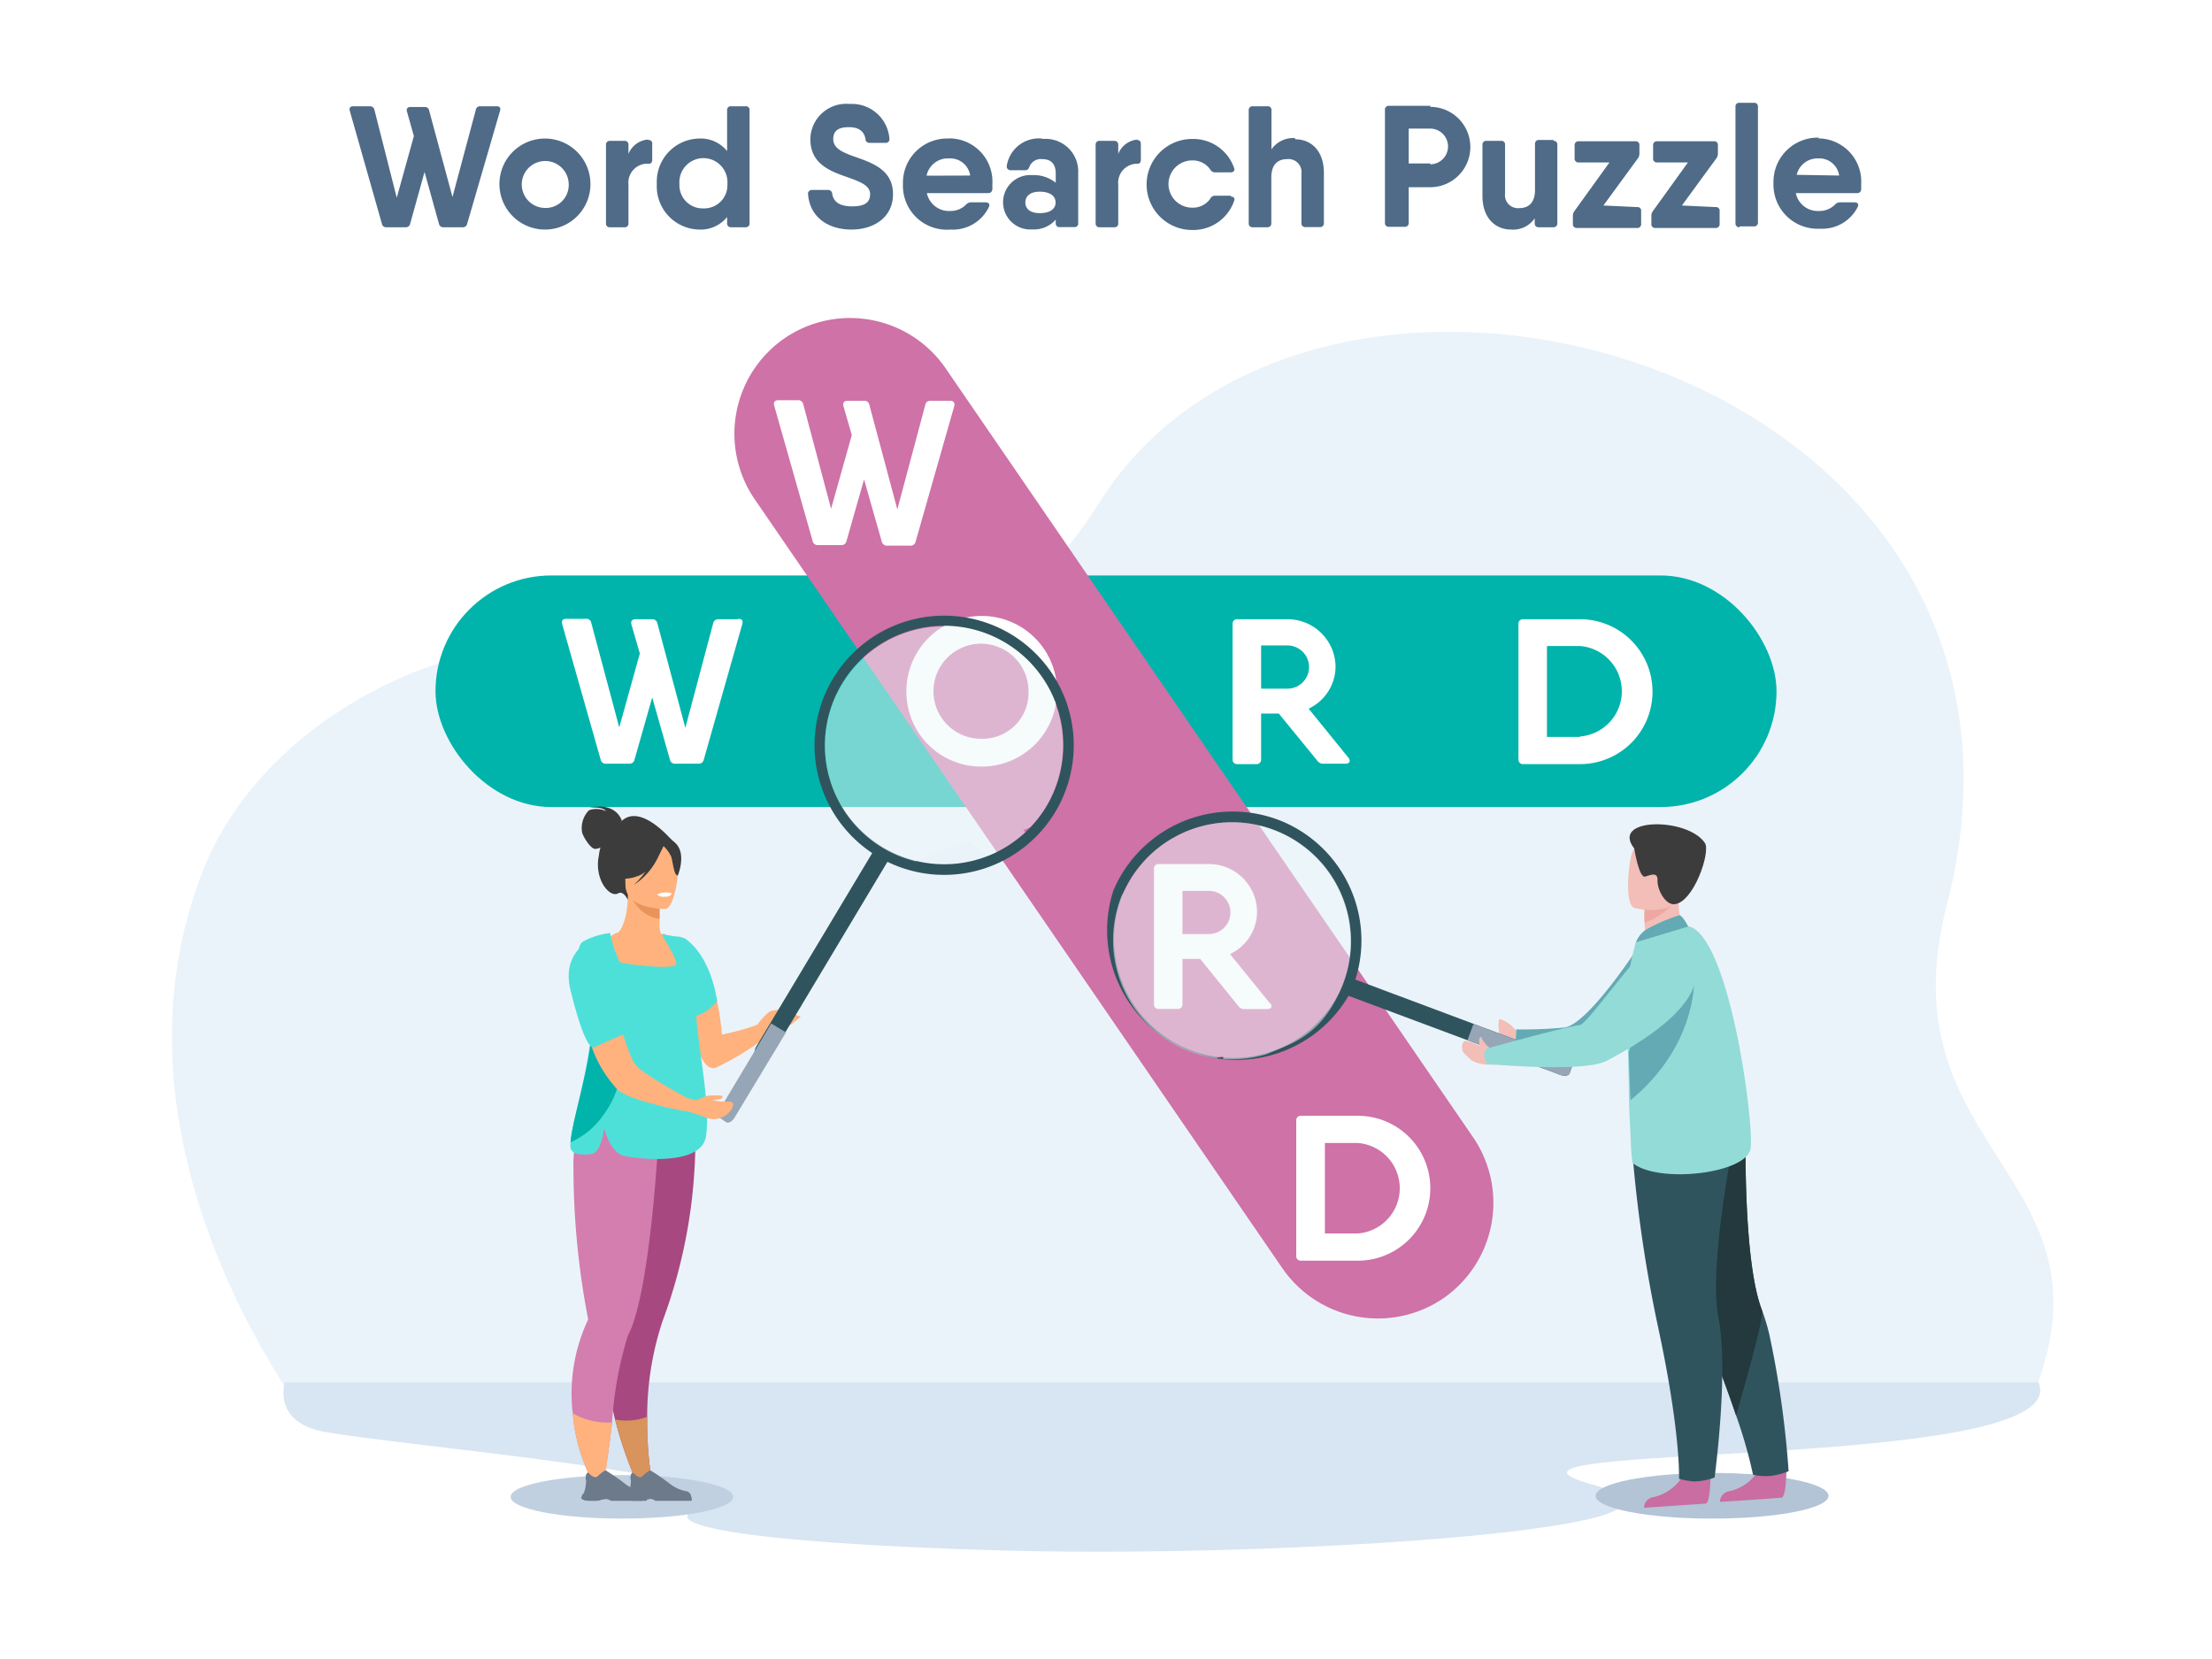
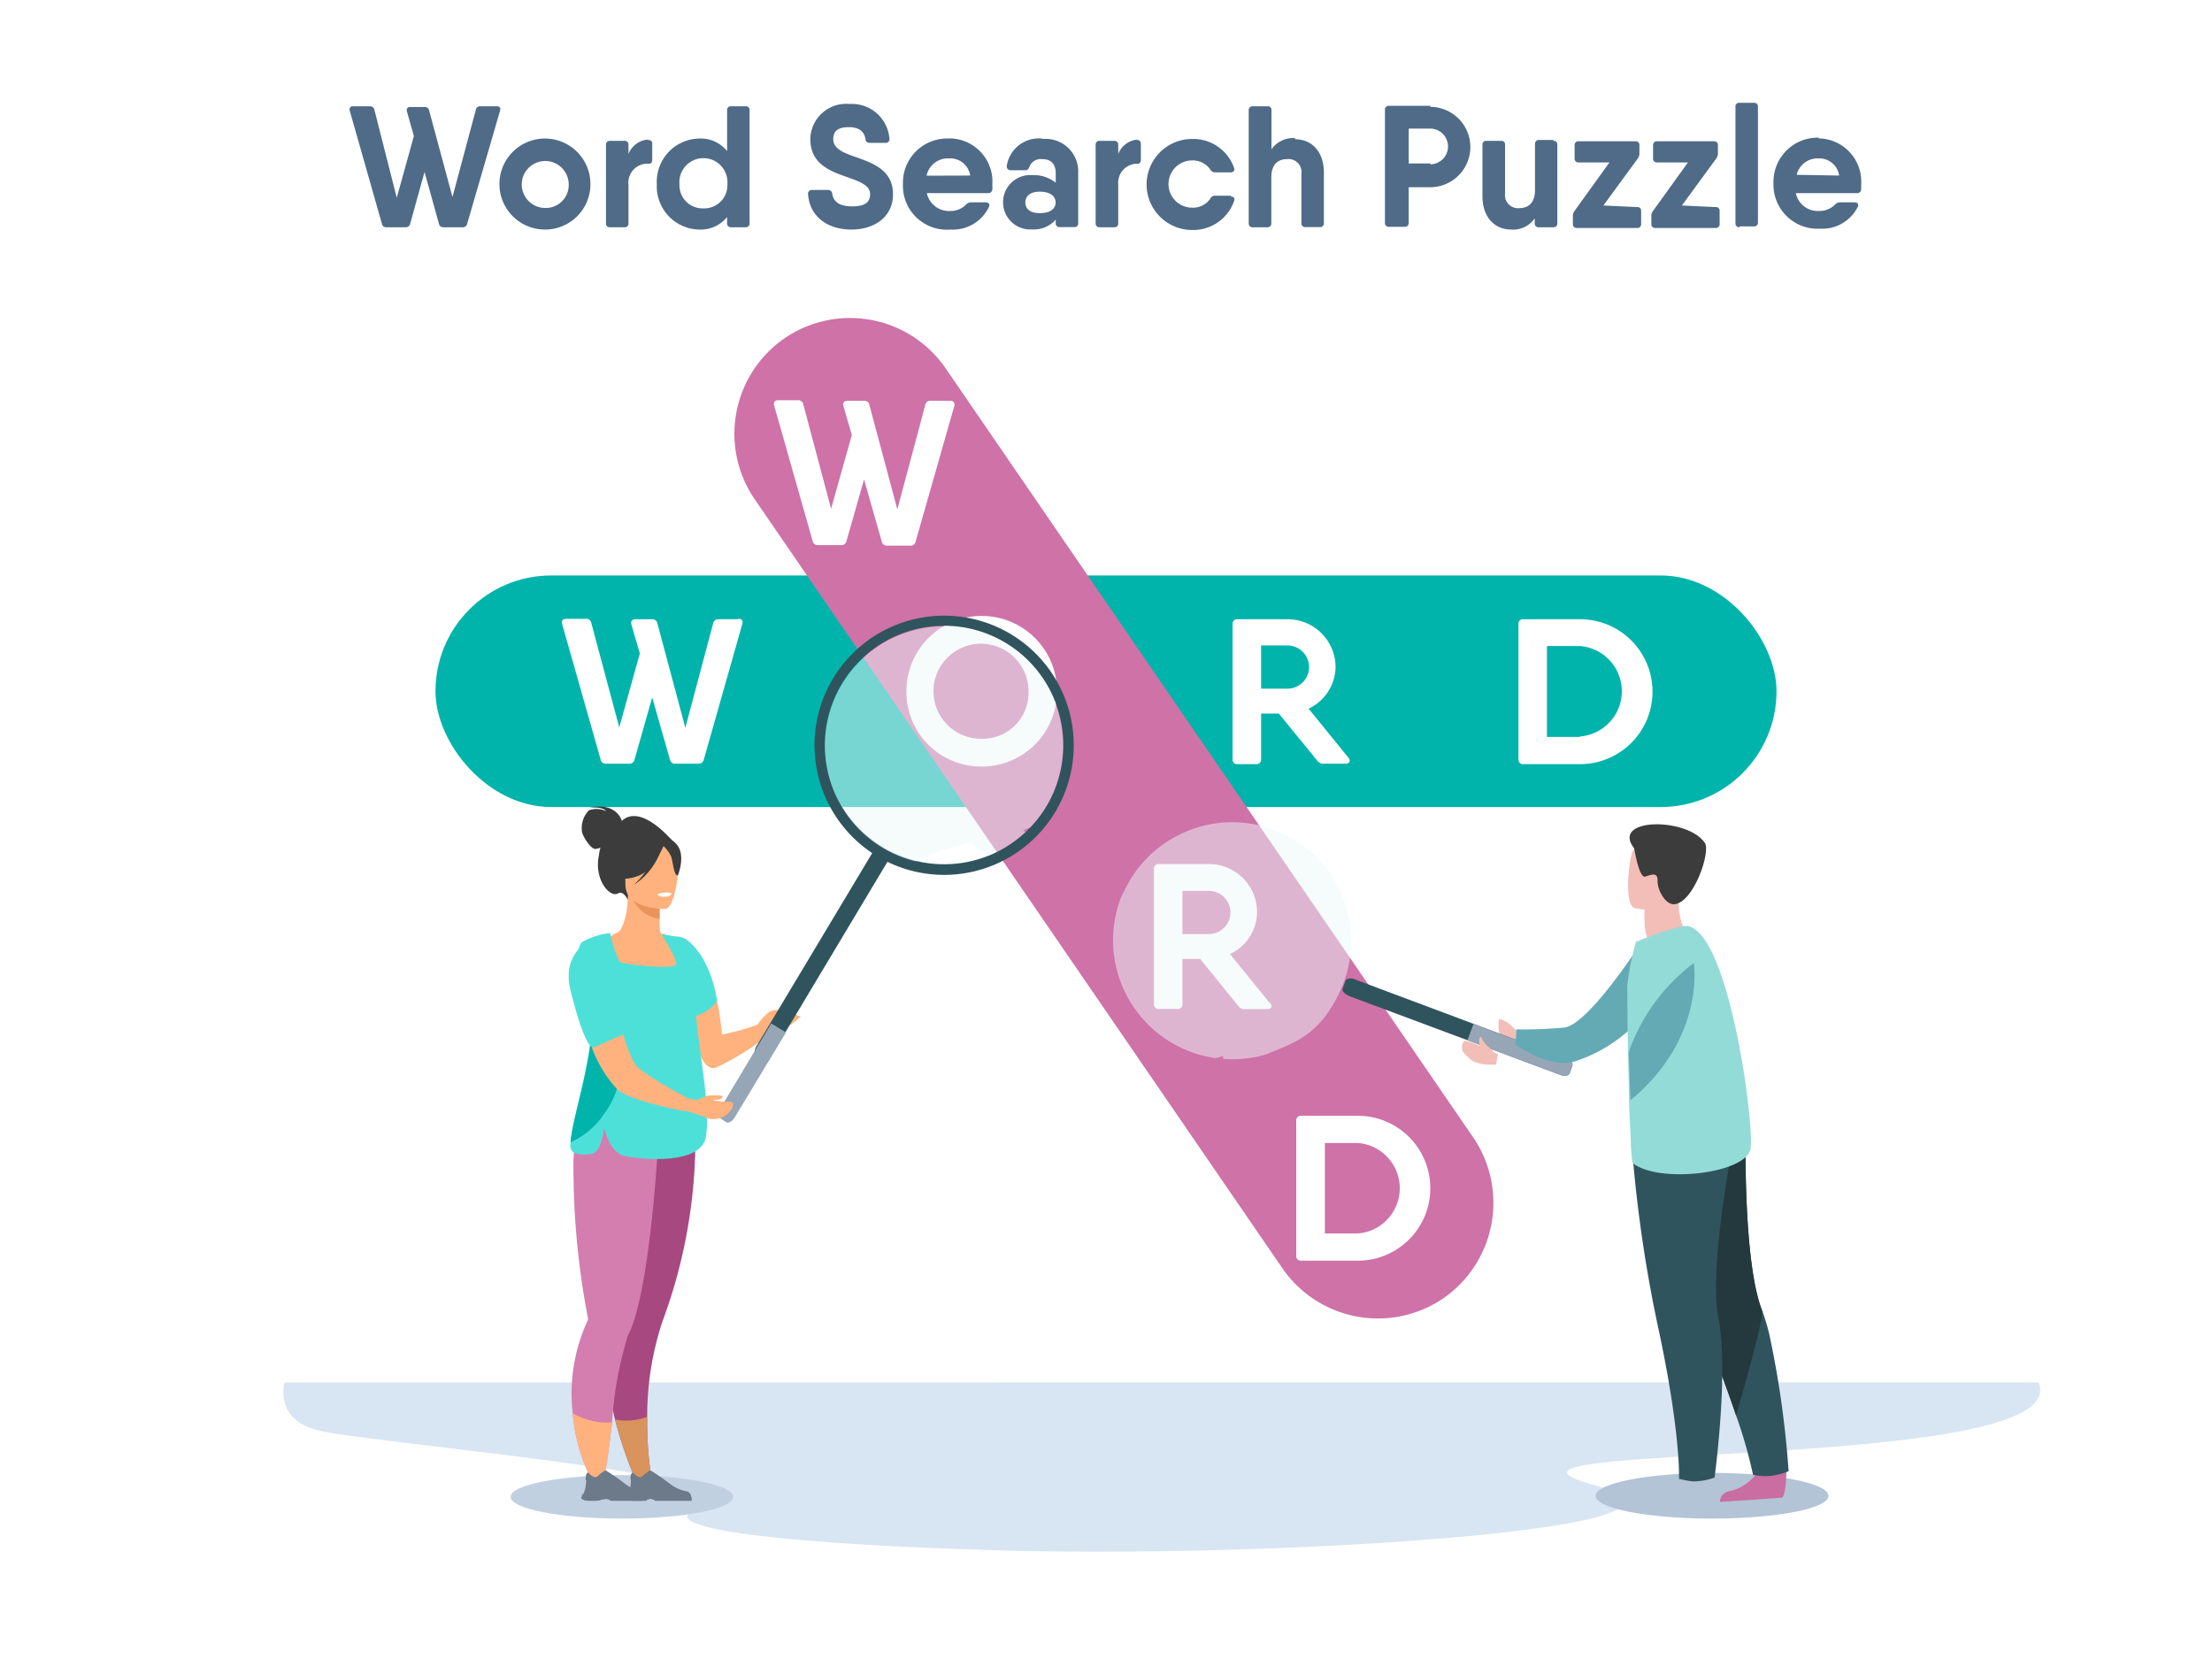
<svg xmlns="http://www.w3.org/2000/svg" viewBox="0 0 153.6 115.2">
  <defs>
    <style>.cls-1,.cls-6{fill:#fff;}.cls-2{fill:#4f6b87;}.cls-10,.cls-11,.cls-12,.cls-13,.cls-14,.cls-15,.cls-16,.cls-17,.cls-18,.cls-19,.cls-2,.cls-20,.cls-21,.cls-22,.cls-23,.cls-24,.cls-25,.cls-26,.cls-27,.cls-28,.cls-3,.cls-5,.cls-6,.cls-7,.cls-8,.cls-9{fill-rule:evenodd;}.cls-3{fill:#ebf3fa;}.cls-18,.cls-4{fill:#00b4ab;}.cls-5{fill:#ce72a7;}.cls-7{fill:#d8e5f2;}.cls-8{fill:#c0d0e0;}.cls-12,.cls-9{fill:#3c3c3c;}.cls-10{fill:#ffb27d;}.cls-11{fill:#e8945b;}.cls-12{stroke:#3c3c3c;stroke-miterlimit:22.93;stroke-width:0.22px;}.cls-13{fill:#a84880;}.cls-14{fill:#d37eaf;}.cls-15{fill:#4de0d9;}.cls-16{fill:#d9935c;}.cls-17{fill:#6d7a8a;}.cls-19{fill:#30545d;}.cls-20{fill:#97a6b7;}.cls-21{fill:#eff9fb;opacity:0.5;}.cls-22{fill:#b2c4d6;}.cls-23{fill:#f2beb7;}.cls-24{fill:#63aab4;}.cls-25{fill:#c96da3;}.cls-26{fill:#23393d;}.cls-27{fill:#93dbd7;}.cls-28{fill:#eda8a2;}</style>
  </defs>
  <g id="_1-12" data-name="1">
    <rect class="cls-1" width="153.6" height="115.2" />
    <path class="cls-2" d="M34.48,7.38H33.35a.29.29,0,0,0-.31.25l-1.62,6.05-1.62-6a.29.29,0,0,0-.3-.25h-1c-.2,0-.3.12-.24.32l.48,1.7-1.19,4.28L26,7.63a.3.3,0,0,0-.31-.25H24.53c-.21,0-.3.12-.24.32l2.23,7.84a.29.29,0,0,0,.31.24h1.33a.3.3,0,0,0,.32-.24l1-3.6,1,3.6a.3.3,0,0,0,.32.24h1.32a.3.3,0,0,0,.32-.24L34.72,7.7c.06-.2,0-.32-.24-.32Zm3.39,8.56A3.16,3.16,0,1,1,41,12.78a3.15,3.15,0,0,1-3.17,3.16Zm0-1.5a1.59,1.59,0,0,0,1.62-1.66,1.63,1.63,0,1,0-1.62,1.66ZM45,9.69a1.59,1.59,0,0,0-1.36,1v-.62a.26.26,0,0,0-.28-.29h-1a.26.26,0,0,0-.28.29V15.5a.25.25,0,0,0,.28.28h1a.25.25,0,0,0,.28-.28V12.82a1.32,1.32,0,0,1,1.43-1.45c.14,0,.22-.1.22-.28V10a.24.24,0,0,0-.3-.27Zm6.77-2.31h-1a.25.25,0,0,0-.28.28v2.83a2.36,2.36,0,0,0-1.95-.87,3,3,0,0,0-2.93,3.16,3,3,0,0,0,2.93,3.16,2.36,2.36,0,0,0,1.95-.87v.42a.26.26,0,0,0,.28.29h1a.26.26,0,0,0,.28-.29V7.66a.25.25,0,0,0-.28-.28Zm-2.93,7.09a1.61,1.61,0,0,1-1.66-1.69,1.67,1.67,0,1,1,3.33,0,1.61,1.61,0,0,1-1.67,1.69Zm10.28,1.47c1.56,0,2.89-.84,2.89-2.46,0-1.77-1.58-2.21-2.8-2.65-.77-.28-1.35-.56-1.35-1.17s.4-.83,1.08-.83,1.06.27,1.16.82c0,.18.12.27.29.27h1.09a.25.25,0,0,0,.28-.29A2.61,2.61,0,0,0,59,7.22a2.49,2.49,0,0,0-2.73,2.44c0,1.78,1.47,2.26,2.68,2.68.8.29,1.47.55,1.47,1.14s-.39.85-1.24.85-1.29-.29-1.39-.86a.28.28,0,0,0-.3-.28H56.39a.26.26,0,0,0-.28.3c.14,1.68,1.5,2.45,3,2.45Zm6.76-6.32a3.07,3.07,0,0,0-3.18,3.16A3.05,3.05,0,0,0,66,15.94a2.77,2.77,0,0,0,2.67-1.57c.08-.18,0-.32-.24-.32h-1a.48.48,0,0,0-.35.16,1.5,1.5,0,0,1-1.09.44,1.57,1.57,0,0,1-1.63-1.24h4.24a.28.28,0,0,0,.31-.27c0-.12,0-.24,0-.36a3,3,0,0,0-3-3.17ZM64.34,12.2A1.51,1.51,0,0,1,65.91,11a1.4,1.4,0,0,1,1.46,1.19Zm8-2.58a2.25,2.25,0,0,0-2.43,1.9.26.26,0,0,0,.28.3h1c.17,0,.24-.09.3-.26a.85.85,0,0,1,.89-.51c.57,0,.93.3.93,1v.64a2.42,2.42,0,0,0-1.63-.53,1.89,1.89,0,1,0,0,3.77,2,2,0,0,0,1.63-.68v.24a.25.25,0,0,0,.28.28h1a.25.25,0,0,0,.28-.28V12a2.26,2.26,0,0,0-2.44-2.35ZM72.2,14.8c-.68,0-1-.31-1-.74s.32-.75,1-.75,1.1.28,1.1.75-.42.74-1.1.74ZM79,9.69a1.58,1.58,0,0,0-1.35,1v-.62a.26.26,0,0,0-.28-.29h-1a.26.26,0,0,0-.29.29V15.5a.26.26,0,0,0,.29.28h1a.25.25,0,0,0,.28-.28V12.82A1.32,1.32,0,0,1,79,11.37c.14,0,.22-.1.22-.28V10c0-.18-.1-.3-.29-.27Zm6.49,3.9H84.38a.36.36,0,0,0-.34.21,1.47,1.47,0,0,1-1.26.62,1.64,1.64,0,0,1,0-3.28,1.47,1.47,0,0,1,1.26.63.38.38,0,0,0,.34.2h1.08c.19,0,.31-.13.23-.32a3,3,0,0,0-2.91-2,3.16,3.16,0,1,0,0,6.32,3,3,0,0,0,2.91-2c.08-.19,0-.32-.23-.32Zm4.44-4a1.84,1.84,0,0,0-1.64.78V7.66A.25.25,0,0,0,88,7.38H87a.26.26,0,0,0-.29.28v7.83a.26.26,0,0,0,.29.29h1a.26.26,0,0,0,.28-.29V12.31c0-.91.48-1.26,1.09-1.26a.9.9,0,0,1,1,1v3.43a.26.26,0,0,0,.28.29h1a.26.26,0,0,0,.28-.29V12c0-1.47-.83-2.33-2-2.33Zm9.41-2.24H96.46a.26.26,0,0,0-.29.28v7.83a.26.26,0,0,0,.29.29h1.08a.26.26,0,0,0,.28-.29V13h1.49a2.79,2.79,0,1,0,0-5.58Zm0,4H97.82V8.93h1.49a1.24,1.24,0,0,1,0,2.48Zm8.54-1.63h-1a.26.26,0,0,0-.29.28v3.19c0,.91-.47,1.26-1.08,1.26a.9.9,0,0,1-1-1V10.06a.25.25,0,0,0-.28-.28h-1a.26.26,0,0,0-.29.28v3.55c0,1.47.84,2.33,2,2.33a1.81,1.81,0,0,0,1.63-.78v.33a.26.26,0,0,0,.29.29h1a.26.26,0,0,0,.28-.29V10.06a.25.25,0,0,0-.28-.28Zm3.46,4.55L113.73,11a.56.56,0,0,0,.11-.35v-.56a.25.25,0,0,0-.28-.28h-3.93a.26.26,0,0,0-.29.28V11a.26.26,0,0,0,.29.28h2.13l-2.42,3.36a.57.57,0,0,0-.12.35v.55a.26.26,0,0,0,.29.29h4.17a.26.26,0,0,0,.28-.29v-.88a.25.25,0,0,0-.28-.28Zm5.45,0L119.18,11a.56.56,0,0,0,.11-.35v-.56a.25.25,0,0,0-.28-.28h-3.93a.26.26,0,0,0-.29.28V11a.26.26,0,0,0,.29.28h2.13l-2.42,3.36a.57.57,0,0,0-.12.35v.55a.26.26,0,0,0,.29.29h4.17a.26.26,0,0,0,.28-.29v-.88a.25.25,0,0,0-.28-.28Zm4,1.45h1a.26.26,0,0,0,.28-.29V7.42a.25.25,0,0,0-.28-.28h-1a.25.25,0,0,0-.28.28v8.07a.26.26,0,0,0,.28.29Zm5.54-6.16a3.07,3.07,0,0,0-3.18,3.16,3.06,3.06,0,0,0,3.22,3.16A2.76,2.76,0,0,0,129,14.37c.09-.18,0-.32-.23-.32h-1a.46.46,0,0,0-.35.16,1.52,1.52,0,0,1-1.1.44,1.56,1.56,0,0,1-1.62-1.24h4.24a.27.27,0,0,0,.3-.27c0-.12,0-.24,0-.36a3,3,0,0,0-3-3.17Zm-1.57,2.58A1.49,1.49,0,0,1,126.26,11a1.39,1.39,0,0,1,1.45,1.19Z" />
-     <path class="cls-3" d="M19.73,96.21c-4.16-6.51-11.43-21-5.64-35.75,5.09-13,24.19-20.13,35-13,4.59,3,19.32.1,27.18-12.47,15.29-24.42,68.62-9.59,58.91,27.9-4.36,16.85,11.71,18.63,6.27,33.32Z" />
+     <path class="cls-3" d="M19.73,96.21Z" />
    <rect class="cls-4" x="30.24" y="39.96" width="93.12" height="16.08" rx="8.04" />
    <path class="cls-5" d="M102.31,79,65.66,25.57a8.05,8.05,0,0,0-11.18-2.08h0A8.05,8.05,0,0,0,52.4,34.66L89.05,88.07a8.06,8.06,0,0,0,11.18,2.08h0A8.06,8.06,0,0,0,102.31,79Z" />
    <path class="cls-6" d="M51.25,43H49.9a.35.35,0,0,0-.38.29l-1.93,7.25-1.94-7.25a.35.35,0,0,0-.37-.29H44.14c-.25,0-.36.13-.29.38l.58,2L43,50.51l-1.94-7.25a.34.34,0,0,0-.37-.29H39.32c-.24,0-.35.13-.28.38l2.67,9.4a.35.35,0,0,0,.38.28h1.59a.35.35,0,0,0,.38-.28l1.23-4.32,1.23,4.32a.35.35,0,0,0,.38.28h1.59a.35.35,0,0,0,.38-.28l2.67-9.4c.07-.25,0-.38-.29-.38ZM68.17,53.23A5.23,5.23,0,1,0,62.94,48a5.19,5.19,0,0,0,5.23,5.23Zm0-1.93A3.3,3.3,0,1,1,71.42,48a3.19,3.19,0,0,1-3.25,3.3Zm25.46,1.31-2.76-3.4a3.25,3.25,0,0,0,1.87-2.9A3.33,3.33,0,0,0,89.4,43H85.93a.31.31,0,0,0-.34.34v9.38a.31.31,0,0,0,.34.34h1.3a.31.31,0,0,0,.34-.34V49.55H88.8l2.68,3.28a.48.48,0,0,0,.42.2h1.53c.29,0,.38-.2.2-.42Zm-6.06-7.79H89.4a1.5,1.5,0,0,1,0,3H87.57v-3ZM109.72,43h-3.94a.31.31,0,0,0-.34.34v9.38a.31.31,0,0,0,.34.34h3.94a5,5,0,0,0,0-10.06Zm0,8.17h-2.3V44.86h2.3a3.15,3.15,0,0,1,0,6.28Z" />
    <path class="cls-6" d="M94.29,77.48H90.35a.31.31,0,0,0-.34.34V87.2a.31.31,0,0,0,.34.34h3.94a5,5,0,0,0,0-10.06Zm0,8.17H92V79.37h2.3a3.15,3.15,0,0,1,0,6.28Z" />
    <path class="cls-6" d="M66,27.83H64.62a.34.34,0,0,0-.37.29l-1.94,7.25-1.94-7.25a.34.34,0,0,0-.37-.29H58.86c-.25,0-.36.14-.29.38l.58,2-1.44,5.12-1.93-7.25a.35.35,0,0,0-.37-.29H54.05c-.25,0-.36.14-.29.38l2.67,9.4a.35.35,0,0,0,.38.28H58.4a.35.35,0,0,0,.38-.28L60,33.29l1.23,4.32a.36.36,0,0,0,.38.28h1.59a.35.35,0,0,0,.38-.28l2.68-9.4C66.33,28,66.22,27.83,66,27.83Z" />
    <path class="cls-6" d="M88.17,69.65l-2.76-3.4a3.26,3.26,0,0,0,1.88-2.9A3.34,3.34,0,0,0,83.94,60H80.47a.31.31,0,0,0-.34.34v9.38a.31.31,0,0,0,.34.34h1.3a.31.31,0,0,0,.34-.34V66.59h1.23L86,69.87a.48.48,0,0,0,.42.2H88c.29,0,.38-.2.2-.42Zm-6.06-7.79h1.83a1.5,1.5,0,0,1,0,3H82.11Z" />
    <path class="cls-7" d="M19.77,96s-.86,2.73,2.69,3.41c4.85.94,33.33,3.39,26.41,5.26-3.9,1.05,2,2.48,21,3s51.66-1.54,40.68-4.59,33.74-.74,31-7.09Z" />
    <path class="cls-8" d="M43.19,102.43c-4.27,0-7.73.67-7.73,1.51s3.46,1.51,7.73,1.51,7.72-.67,7.72-1.51S47.45,102.43,43.19,102.43Z" />
    <path class="cls-9" d="M46.68,58.38s-2.47-3-3.77-1.06a2.71,2.71,0,0,0-1.32,2.06c-.36,1.69.76,3,1.34,2.65.37-.2.66.45.66.45Z" />
    <path class="cls-10" d="M49.73,74.13a18.56,18.56,0,0,0,4.51-3l-.55-.64c-.51.75-3.56,1.35-3.56,1.35-.05-.64-.13-1.21-.22-1.73-.65-3.55-2.12-4.6-2.51-4.82l-.1,0v.08c0,.1,0,.32,0,.61C47.5,68.12,48.1,74.74,49.73,74.13Z" />
    <path class="cls-9" d="M43.18,57s-.33-1.33-2.28-.91c0,0,.93-.12,1.19.24a1.53,1.53,0,0,0-1.2-.06,1.77,1.77,0,0,0-.47,1.53c.07.29.58,1.15.92,1.15a1.55,1.55,0,0,0,.74-.3Z" />
    <path class="cls-10" d="M40.27,77.75c1-2.17,1.43-2.78,1.44-3.47a8.43,8.43,0,0,0-.77-2.55,5.16,5.16,0,0,1-.25-1C40.28,68,41.87,65,42.86,64.77c.27-.07.74-1.07.74-2.67l.12,0,2.08.42s0,.65,0,1.27,0,1,.15,1.06l.24,0A10.78,10.78,0,0,1,48,69.55c.15,2.25-1.39,3.22,0,7.71S39.73,79,40.27,77.75Z" />
    <path class="cls-11" d="M45.8,62.54s0,.65,0,1.27a2.47,2.47,0,0,1-2-1.69Z" />
    <path class="cls-9" d="M43.5,61.9a6.07,6.07,0,0,1-.75-1.79,2.1,2.1,0,0,1,2.39-2.46,3,3,0,0,1,1.24.46c.47.33,1.16,1,.39,2.93l-.2.64Z" />
    <path class="cls-10" d="M46.19,63.12s-2.76.05-2.76-1.67-.36-2.87,1.4-3,2.11.55,2.25,1.12S46.91,63.06,46.19,63.12Z" />
    <path class="cls-12" d="M46.09,58.43s-.75,2-1.91,2.32a2.31,2.31,0,0,1-1.67,0,3.32,3.32,0,0,0,1.08-1.94S45.52,57.48,46.09,58.43Z" />
    <path class="cls-9" d="M45.9,58.6a2.44,2.44,0,0,1,.71.89c.13.43.19,1.33.46,1.3,0,0,.57-1.37-.07-2.14S45.9,58.6,45.9,58.6Z" />
    <path class="cls-13" d="M42.71,98.57a27.88,27.88,0,0,0,1.74,4.88l.91-.07a25.31,25.31,0,0,1-.42-5A21,21,0,0,1,46,91.76a36.29,36.29,0,0,0,2.28-13.44l-5.12.6-.24,0c0,2.35-.08,5.54-.13,8,0,2.24-.09,3.93-.09,3.93C41.71,93,42.07,96,42.71,98.57Z" />
    <path class="cls-14" d="M39.77,98.13a12.69,12.69,0,0,0,1.59,5.17l.44.32s.41-2.22.7-4.85a26.08,26.08,0,0,1,1.09-6c1.71-3.2,2.22-15.31,2.22-15.31l-5.19-.25a8.81,8.81,0,0,0-.8,4,55.38,55.38,0,0,0,1,10.29h0a.25.25,0,0,1,0,.17A12,12,0,0,0,39.77,98.13Z" />
    <path class="cls-9" d="M46,58.67a4.64,4.64,0,0,1-2,2.78,5,5,0,0,0,1.58-2.69C45.72,57.37,46,58.67,46,58.67Z" />
    <path class="cls-15" d="M39.62,79.32a1.24,1.24,0,0,0,0,.41c.11.35.49.51,1.41.41.56-.06.81-1,.92-1.8.33,1.15.81,1.79,1.42,1.93.88.2,5.37.74,5.66-1.39.32-2.34-.64-6.5-.7-8.73a10.92,10.92,0,0,0,.17-2.08,4.26,4.26,0,0,0-.87-2.85,1.32,1.32,0,0,0-.61-.19c-.21,0-.5-.08-.91-.13l-.16,0c.07.14,1.09,1.68,1,2.07s-3.69,0-3.93-.18a8.66,8.66,0,0,1-.65-2,5,5,0,0,0-1.9.6h0a.51.51,0,0,0-.16.17c-.67,1.27,1,3.88.58,6.16,1.14.63-.26,1,.05.94C40.59,75.3,39.68,78.12,39.62,79.32Z" />
    <path class="cls-10" d="M39.77,98.13a12.69,12.69,0,0,0,1.59,5.17l.45.4s.4-2.3.69-4.93A4.7,4.7,0,0,1,39.77,98.13Z" />
    <path class="cls-16" d="M42.71,98.57a27.88,27.88,0,0,0,1.74,4.88l.91-.07a25.31,25.31,0,0,1-.42-5A4.07,4.07,0,0,1,42.71,98.57Z" />
    <path class="cls-17" d="M43.93,104.21h.58c.19,0,.34-.09.53-.11a.51.51,0,0,1,.47.11H48c.06-.08,0-.29-.06-.44a.35.35,0,0,0-.23-.21,2.67,2.67,0,0,1-1.25-.57,15.49,15.49,0,0,0-1.28-.88h0s-.13,0-.59.43c-.24.2-.65-.29-.65-.29a.86.86,0,0,0-.13.18.58.58,0,0,0,0,.38,2.72,2.72,0,0,1-.18.92c-.06.17-.11.29-.11.29S43.43,104.15,43.93,104.21Z" />
    <path class="cls-17" d="M43.79,102.42a1.87,1.87,0,0,0,.63.32c.26,0,.75-.63.75-.63h0s-.13,0-.59.43c-.24.2-.65-.29-.65-.29A.86.86,0,0,0,43.79,102.42Z" />
    <path class="cls-17" d="M43.93,104.21h.58c.19,0,.34-.09.53-.11a.51.51,0,0,1,.47.11H48c.06-.08,0-.29-.06-.44s-.09.29-.14.35a10.92,10.92,0,0,1-2.12-.07,1.23,1.23,0,0,0-.93-.11,2.21,2.21,0,0,1-1.18-.22c-.06.17-.11.29-.11.29S43.43,104.15,43.93,104.21Z" />
    <path class="cls-17" d="M40.83,104.21h.58c.19,0,.34-.09.54-.11a.54.54,0,0,1,.47.11h2.47c.06-.08,0-.29-.06-.44a.35.35,0,0,0-.23-.21,2.67,2.67,0,0,1-1.25-.57,15.49,15.49,0,0,0-1.28-.88h0s-.13,0-.59.43c-.24.2-.65-.29-.65-.29a.86.86,0,0,0-.13.18.58.58,0,0,0,0,.38,2.5,2.5,0,0,1-.18.92l-.1.29S40.33,104.15,40.83,104.21Z" />
    <path class="cls-17" d="M40.69,102.42a1.87,1.87,0,0,0,.63.32c.26,0,.75-.63.75-.63h0s-.13,0-.59.43c-.24.2-.65-.29-.65-.29A.86.86,0,0,0,40.69,102.42Z" />
    <path class="cls-17" d="M40.83,104.21h.58c.19,0,.34-.09.54-.11a.54.54,0,0,1,.47.11h2.47c.06-.08,0-.29-.06-.44s-.09.29-.14.35a10.92,10.92,0,0,1-2.12-.07,1.23,1.23,0,0,0-.93-.11,2.21,2.21,0,0,1-1.18-.22l-.1.29S40.33,104.15,40.83,104.21Z" />
    <path class="cls-18" d="M39.62,79.32a5.52,5.52,0,0,0,2.35-2,5.93,5.93,0,0,0-.09-7.14c-.31-.07-.89,2.47-.89,2.47C40.59,75.3,39.68,78.12,39.62,79.32Z" />
    <path class="cls-15" d="M47.51,65.15s1.72.87,2.29,4.36a3,3,0,0,1-1.36,1,1.35,1.35,0,0,1-.35.06C47.12,70.62,47.51,65.15,47.51,65.15Z" />
    <path class="cls-6" d="M45.65,62.1s.05.2.56.17c0,0,.42,0,.41-.25A1.43,1.43,0,0,0,45.65,62.1Z" />
    <path class="cls-10" d="M53.47,71.81s1,.17,1,0a.34.34,0,0,0-.12-.34.8.8,0,0,0,.16-.13l0-.08h0l.43-.12.66-.53a3.63,3.63,0,0,0-.83-.28l-.08,0c.23-.1.9-.39,1-.47a16.65,16.65,0,0,0-1.85.29h0a.93.93,0,0,0-.44.12,4.75,4.75,0,0,0-1,1.18l.58.49.44-.11ZM54.73,71h0l.12,0-.12,0Zm.12-.3,0,0,.2.13Z" />
    <path class="cls-19" d="M61.65,59.8,53.56,73.31c-.16.26-.41.4-.56.31l-.49-.29c-.15-.09-.15-.38,0-.65l8.09-13.5c.16-.27.41-.41.56-.32l.49.29C61.81,59.24,61.81,59.53,61.65,59.8Z" />
    <path class="cls-20" d="M54.58,71.69,51,77.62c-.16.26-.42.4-.57.31L50,77.64c-.16-.09-.15-.38,0-.64l3.55-5.93Z" />
    <path class="cls-19" d="M61.74,59.08a8.28,8.28,0,1,0-3.53-11.16,8.27,8.27,0,0,0,3.53,11.16ZM57.58,47.59A9,9,0,0,1,69.7,43.76l.17.09a9,9,0,1,1-12.29,3.74Z" />
    <path class="cls-21" d="M68.65,59.41a7.39,7.39,0,0,0,.94-.45,8.5,8.5,0,0,0,1.62-1.18l-.15-.12a4.15,4.15,0,0,1,.47-.2,8.08,8.08,0,0,0,1.37-1.91,8.29,8.29,0,0,0-3.3-11l-.23-.12-.21-.11a8.34,8.34,0,0,0-4.46-.78,8.44,8.44,0,0,0-1.4.27,8.29,8.29,0,0,0-4.48,3.16,8.2,8.2,0,0,0-.61,1,8.29,8.29,0,0,0,3.53,11.16,8.44,8.44,0,0,0,1.45.58h0l.39.11a15.48,15.48,0,0,1,2.56-1c.75-.21,1.25-.3,1.25-.3Z" />
    <path class="cls-10" d="M50.91,76.68c0-.19-.25-.18-.44-.18a3.57,3.57,0,0,1-1-.12s.87,0,.68-.29a4.4,4.4,0,0,0-1,0,1.78,1.78,0,0,0-.67.29c-.35,0-.67-.12-.77-.14l-.83-.46c-.63-.35-1.33-.77-1.88-1.14l-.28-.2a2.29,2.29,0,0,1-.67-.61,6.82,6.82,0,0,1-.46-1.06q-.14-.36-.27-.78c-.17-.46-.33-1-.5-1.45-.31-.9-.63-1.82-.94-2.52a5,5,0,0,0-.59-1c-.14-.18-1.26,0-1.27,1.57a2.43,2.43,0,0,0,0,.27,6,6,0,0,0,.15,1,15.16,15.16,0,0,0,.62,2.07c.08.2.15.4.24.6a8.55,8.55,0,0,0,2,3.29l.08,0a4.91,4.91,0,0,0,.94.44l.17.06c.64.22,1.41.41,2.09.58h0l1.07.23h0l.09,0,.09,0h0A11.5,11.5,0,0,1,49,77.6a1.45,1.45,0,0,0,1.62-.35A.92.92,0,0,0,50.91,76.68Z" />
    <path class="cls-15" d="M40.52,65.4c-.12.48-1.49,1.14-.87,3.5.15.58,1,4.06,1.62,3.82.2-.08,2.19-1,2.33-1a2.88,2.88,0,0,1-.19-1.34c0-.79-1.69-4.38-2.64-4.78Z" />
    <path class="cls-22" d="M118.88,102.28c4.47,0,8.09.71,8.09,1.59s-3.62,1.58-8.09,1.58-8.08-.71-8.08-1.58S114.42,102.28,118.88,102.28Z" />
    <path class="cls-23" d="M105.29,71.57a5.44,5.44,0,0,0-.43-.43c-.15-.13-.74-.47-.77-.34s-.09,1,.13,1.12.18.57,1,.53Z" />
    <path class="cls-19" d="M93.64,69.15l14.71,5.49c.29.11.58.06.64-.1l.19-.53c.07-.17-.12-.39-.41-.5L94.06,68c-.28-.11-.57-.06-.63.11l-.2.53C93.17,68.82,93.35,69,93.64,69.15Z" />
    <path class="cls-20" d="M101.9,72.23l6.45,2.41c.29.11.58.06.64-.1l.19-.53c.07-.17-.12-.39-.41-.5l-6.45-2.41Z" />
-     <path class="cls-19" d="M93.12,68.65A8.26,8.26,0,0,1,78,62a8.38,8.38,0,0,1,3.09-3.6,8.26,8.26,0,0,1,12,10.3ZM89.21,57.11a9,9,0,0,0-11.82,4.55l-.08.18a9,9,0,0,0,16.45,7.1,8.86,8.86,0,0,0,.73-4.55A9,9,0,0,0,89.21,57.11Z" />
    <path class="cls-21" d="M87.94,73.21a8.68,8.68,0,0,1-1,.23,8.26,8.26,0,0,1-2,.09,1.9,1.9,0,0,1,0-.19,3.32,3.32,0,0,0-.49.14,8.27,8.27,0,0,1-6.56-11.29L78,62l.11-.22a8.17,8.17,0,0,1,3-3.38,9.42,9.42,0,0,1,1.26-.66,8.2,8.2,0,0,1,5.45-.33,8.36,8.36,0,0,1,1.09.4,8.25,8.25,0,0,1,4.2,10.89C91.64,72,89.72,72.44,87.94,73.21Z" />
    <path class="cls-24" d="M113.76,65.76s-3.49,5.39-5.13,5.59a31,31,0,0,1-3.34.13l-.06,1.06s2.39,1.71,4.13,1.16A10.38,10.38,0,0,0,113.67,71Z" />
    <path class="cls-25" d="M124.05,102s0,1.95-.35,2l-1.91.14-2.36.15a.76.76,0,0,1,.65-.74,3.17,3.17,0,0,0,2.16-1.68C122.62,100.92,124.05,102,124.05,102Z" />
    <path class="cls-19" d="M124.2,102.16a4.94,4.94,0,0,1-1.27.33,4.53,4.53,0,0,1-1.2-.08,33,33,0,0,0-1.18-4.13c-.5-1.49-1.2-3.39-2.16-5.75a80.59,80.59,0,0,1-3.71-10.75v0h0l6.54-3.44S121,87.57,122.36,91a14.47,14.47,0,0,1,.5,1.66A67.62,67.62,0,0,1,124.2,102.16Z" />
    <path class="cls-26" d="M120.55,98.28c-.5-1.49-1.2-3.39-2.16-5.75a80.59,80.59,0,0,1-3.71-10.75v0l6.54-3.44S121,87.57,122.36,91C122.54,91.51,120.55,98.28,120.55,98.28Z" />
-     <path class="cls-25" d="M118.78,102.41s0,2-.35,2l-1.91.13-2.36.16a.76.76,0,0,1,.65-.74,3.2,3.2,0,0,0,2.16-1.68C117.35,101.29,118.78,102.41,118.78,102.41Z" />
    <path class="cls-19" d="M113.28,79.09a95,95,0,0,0,1.89,13.22c1.55,7.25,1.42,10.38,1.42,10.38a6.86,6.86,0,0,0,1,.18,4.53,4.53,0,0,0,1.47-.27s1-7.43.27-11.07,1.13-12.72,1.13-12.72Z" />
    <path class="cls-23" d="M117.07,64.79l-1.26,1-1.22-.25a2.91,2.91,0,0,1-.39-1.42,8.8,8.8,0,0,1,0-1l1.72-.92.65-.34s0,.55,0,.63A4.55,4.55,0,0,0,117.07,64.79Z" />
    <path class="cls-27" d="M113.36,80.75c1.76,1.46,7.94.76,8.2-1s-1.47-14.82-4.33-15.44c-.6-.13-3.63,1.09-3.63,1.09a19.2,19.2,0,0,0-.6,3c0,.32,0,3.68.1,6.82,0,1.47.09,2.89.14,3.93A12.64,12.64,0,0,0,113.36,80.75Z" />
-     <path class="cls-28" d="M116.4,62.53a5.27,5.27,0,0,1-2.2,1.55,8.8,8.8,0,0,1,0-1l1.72-.92C116.3,62.17,116.54,62.24,116.4,62.53Z" />
    <path class="cls-23" d="M113.51,63.06s2.92.68,3.32-1.14,1-3-.8-3.49-2.37.1-2.65.67S112.75,62.83,113.51,63.06Z" />
    <path class="cls-9" d="M113.48,58.92s.33,2.08.76,1.95.88-.34.86.29.54,1.67,1.16,1.63c1.34-.1,2.54-3.63,2.13-4.25C117.2,56.74,111.79,56.75,113.48,58.92Z" />
-     <path class="cls-24" d="M114.3,64.55a12.83,12.83,0,0,1,2.32-1c.25.06.61.79.61.79l-3.63,1.09A1.85,1.85,0,0,1,114.3,64.55Z" />
    <path class="cls-24" d="M113.22,76.4c5.23-4.32,4.4-9.53,4.4-9.53a13.21,13.21,0,0,0-4.52,6.18C113.14,74.3,113.18,75.51,113.22,76.4Z" />
    <path class="cls-23" d="M103.45,72.77a1.81,1.81,0,0,1-.6-.77s-.19,0-.12.41a1.15,1.15,0,0,1,0,.21s0,0,0,0a4,4,0,0,0-1-.35c-.07,0-.15.14-.17.21a.67.67,0,0,0,0,.46c0,.13.22.32.62.69a2.54,2.54,0,0,0,1.24.3l.46,0,.15-.77h-.11C103.72,73.13,103.6,72.87,103.45,72.77Z" />
-     <path class="cls-27" d="M116.51,65.32s5.08,3.07-4.94,8.34c-1.6.85-8.32.22-8.32.22s-.42-.76,0-1.07c0,0,5.34-1.49,6.45-1.63.49-.06,3.43-4.27,4.52-5.14A3.29,3.29,0,0,1,116.51,65.32Z" />
  </g>
</svg>